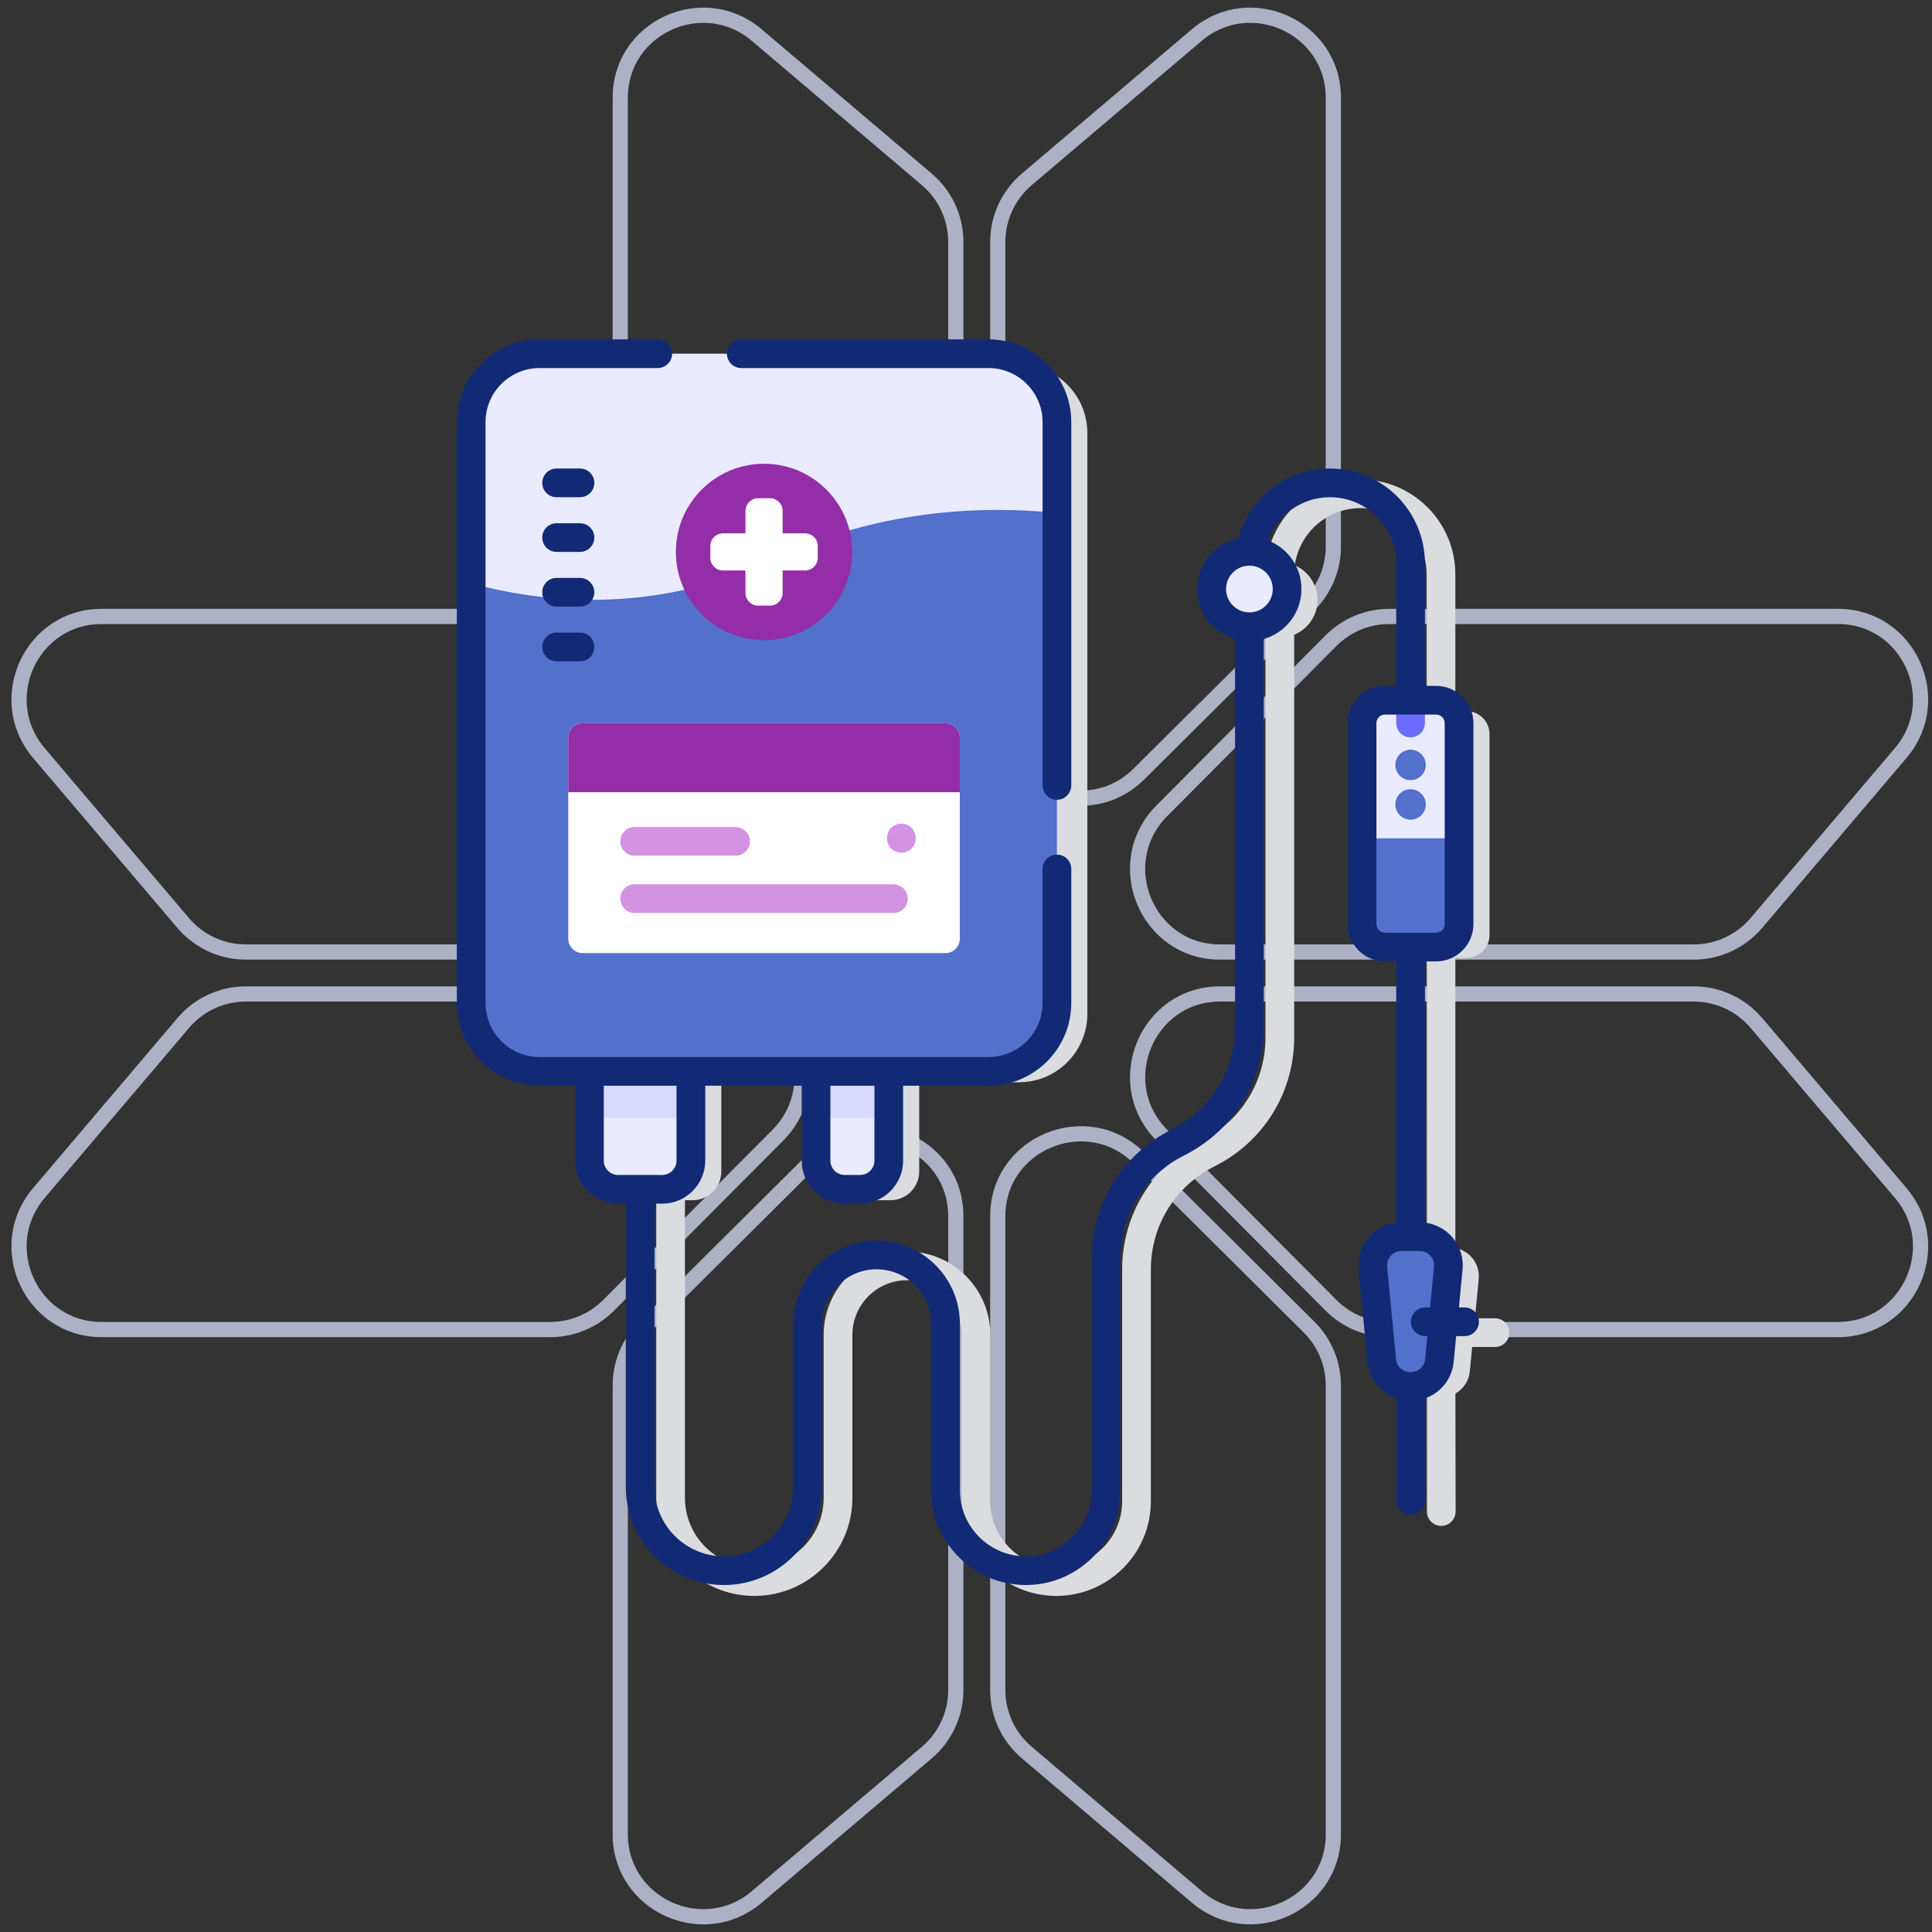
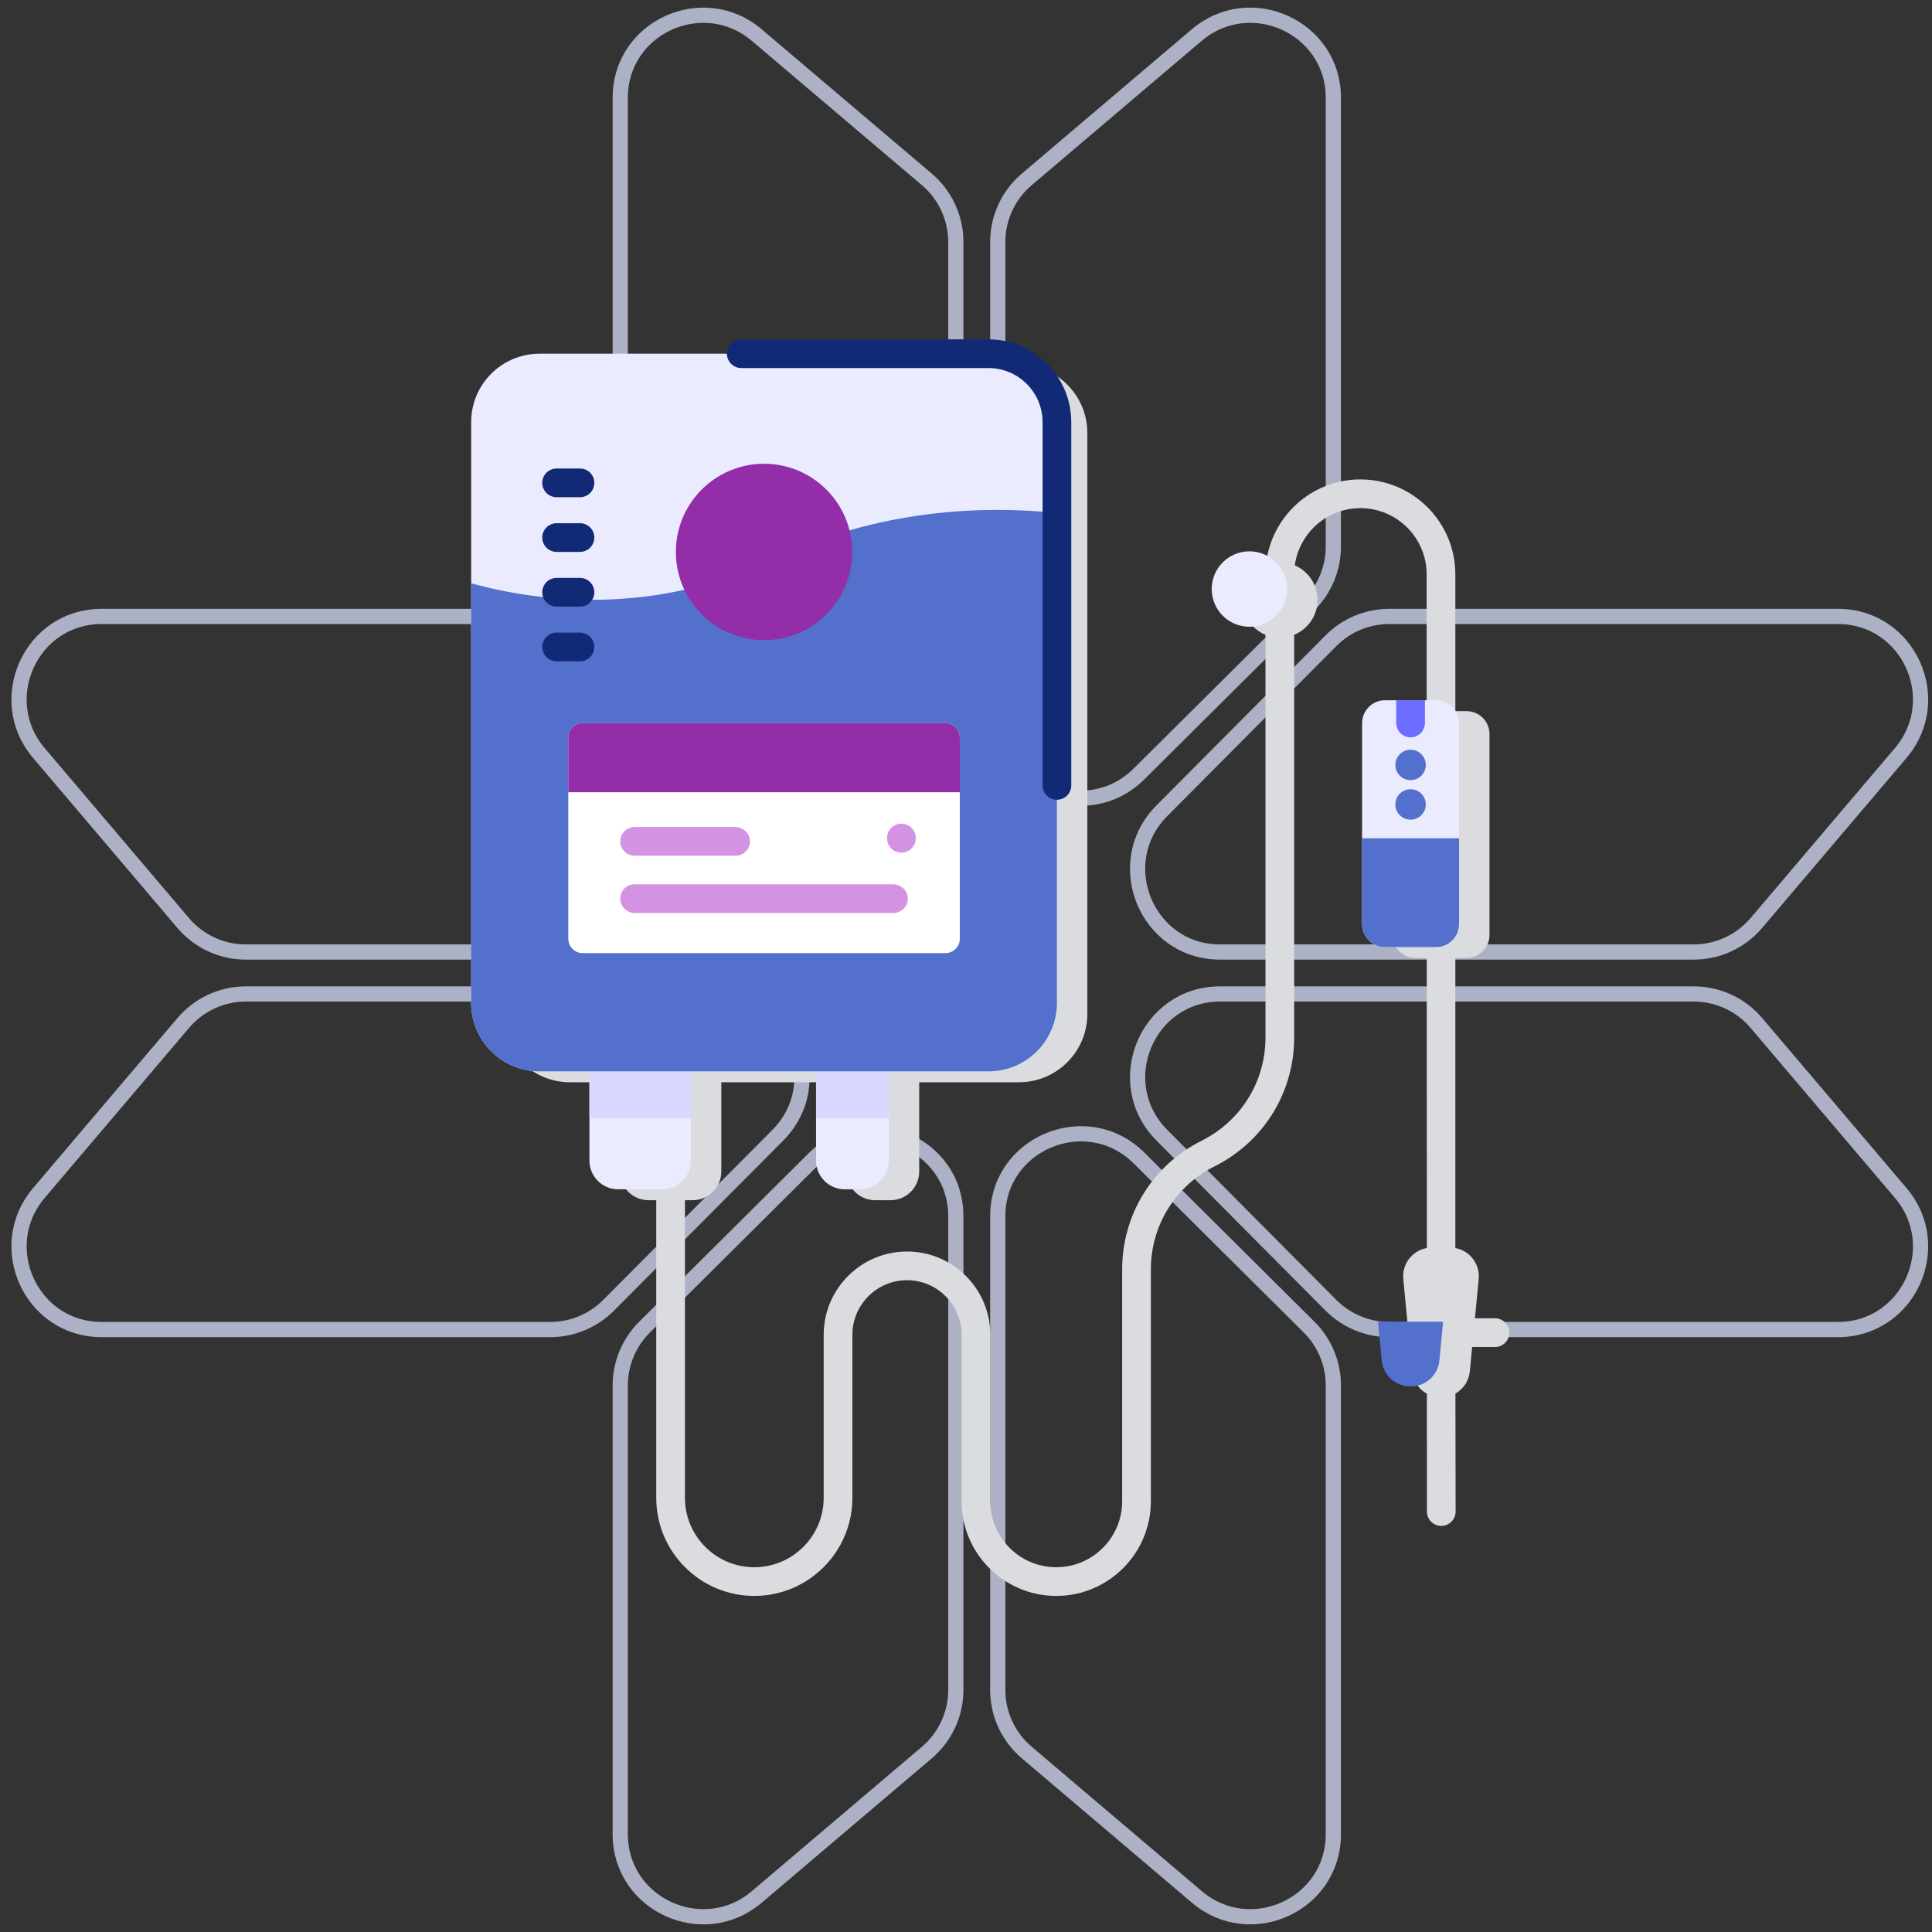
<svg xmlns="http://www.w3.org/2000/svg" width="127px" height="127px" viewBox="0 0 127 127" version="1.1">
  <rect x="0" y="0" width="127" height="127" fill="#333333" stroke="none" />
  <title>equipment_icon</title>
  <desc>Created with Sketch.</desc>
  <g id="Home" stroke="none" stroke-width="1" fill="none" fill-rule="evenodd">
    <g id="QM_Desktop" transform="translate(-850, -2069)">
      <g id="3-screen" transform="translate(-1, 1747)">
        <g id="1-copy-4" transform="translate(811.25, 269)">
          <g id="equipment_icon" transform="translate(41, 54)">
            <g id="Group-2" stroke="#ACB1C5">
              <path d="M39.522,90.069 L39.522,119.577 C39.522,124.194 44.966,126.693 48.498,123.694 L59.676,114.204 C60.886,113.178 61.581,111.672 61.581,110.087 L61.581,78.954 C61.581,74.134 55.727,71.714 52.294,75.127 L41.116,86.241 C40.098,87.254 39.522,88.635 39.522,90.069" id="Fill-1" />
              <path d="M86.397,34.936 L86.397,5.42 C86.397,0.803 80.953,-1.689 77.421,1.303 L66.243,10.793 C65.033,11.819 64.338,13.325 64.338,14.91 L64.338,46.051 C64.338,50.871 70.192,53.285 73.625,49.872 L84.803,38.764 C85.822,37.744 86.397,36.37 86.397,34.936" id="Fill-3" />
              <path d="M64.338,78.951 L64.338,110.091 C64.338,111.675 65.033,113.181 66.25,114.207 L77.428,123.697 C80.96,126.689 86.397,124.197 86.397,119.58 L86.397,90.065 C86.397,88.632 85.828,87.257 84.803,86.238 L73.625,75.124 C70.199,71.717 64.338,74.131 64.338,78.951" id="Fill-5" />
              <path d="M61.581,46.049 L61.581,14.909 C61.581,13.325 60.886,11.819 59.676,10.793 L48.491,1.303 C44.959,-1.689 39.522,0.803 39.522,5.42 L39.522,34.935 C39.522,36.368 40.091,37.743 41.116,38.762 L52.294,49.876 C55.721,53.283 61.581,50.869 61.581,46.049" id="Fill-7" />
              <path d="M49.876,52.294 L38.762,41.116 C37.743,40.098 36.368,39.522 34.935,39.522 L5.42,39.522 C0.803,39.522 -1.689,44.966 1.303,48.498 L10.793,59.676 C11.819,60.886 13.325,61.581 14.909,61.581 L46.049,61.581 C50.869,61.581 53.283,55.727 49.876,52.294" id="Fill-10" />
              <path d="M10.793,66.249 L1.303,77.424 C-1.689,80.955 0.803,86.397 5.42,86.397 L34.935,86.397 C36.368,86.397 37.743,85.822 38.756,84.803 L49.876,73.629 C53.283,70.197 50.869,64.338 46.049,64.338 L14.909,64.338 C13.325,64.338 11.819,65.039 10.793,66.249" id="Fill-12" />
              <path d="M114.207,59.67 L123.697,48.495 C126.689,44.964 124.197,39.522 119.58,39.522 L90.071,39.522 C88.63,39.522 87.256,40.097 86.243,41.116 L75.128,52.291 C71.715,55.722 74.129,61.581 78.949,61.581 L110.09,61.581 C111.675,61.581 113.181,60.88 114.207,59.67" id="Fill-14" />
              <path d="M75.127,73.625 L86.241,84.803 C87.254,85.822 88.635,86.397 90.069,86.397 L119.577,86.397 C124.194,86.397 126.693,80.953 123.694,77.421 L114.204,66.243 C113.178,65.033 111.672,64.338 110.087,64.338 L78.954,64.338 C74.134,64.338 71.714,70.192 75.127,73.625" id="Fill-16" />
            </g>
            <g id="medicine" transform="translate(27.75, 21)" fill-rule="nonzero">
              <g id="Group">
                <g>
                  <g>
                    <path d="M69.274,64.659 L67.955,64.659 L68.202,62.073 C68.297,61.082 67.61,60.213 66.667,60.04 L66.667,40.972 L67.402,40.972 C68.236,40.972 68.912,40.296 68.912,39.463 L68.912,26.256 C68.912,25.422 68.236,24.746 67.402,24.746 L66.667,24.746 L66.667,15.756 C66.667,12.315 63.868,9.515 60.427,9.515 C57.196,9.515 54.531,11.983 54.217,15.133 C53.3,15.496 52.65,16.39 52.65,17.436 C52.65,18.471 53.285,19.357 54.186,19.728 L54.186,46.197 C54.186,49.087 52.581,51.686 49.997,52.98 C46.77,54.595 44.765,57.841 44.765,61.45 L44.765,76.688 C44.765,79.077 42.821,81.022 40.432,81.022 C38.042,81.022 36.098,79.077 36.098,76.688 L36.098,65.744 C36.098,62.725 33.641,60.268 30.622,60.268 C27.602,60.268 25.145,62.725 25.145,65.744 L25.145,76.461 C25.145,78.976 23.099,81.022 20.585,81.022 C18.07,81.022 16.025,78.976 16.025,76.461 L16.025,56.896 L16.528,56.896 C17.57,56.896 18.415,56.051 18.415,55.009 L18.415,49.143 L26.643,49.143 L26.643,55.009 C26.643,56.051 27.488,56.896 28.53,56.896 L29.537,56.896 C30.579,56.896 31.424,56.051 31.424,55.009 L31.424,49.143 L37.979,49.143 C40.464,49.143 42.477,47.13 42.477,44.645 L42.477,6.466 C42.477,3.981 40.464,1.968 37.979,1.968 L8.47,1.968 C5.985,1.968 3.972,3.981 3.972,6.466 L3.972,44.645 C3.972,47.13 5.985,49.143 8.47,49.143 L11.747,49.143 L11.747,55.009 C11.747,56.051 12.592,56.896 13.634,56.896 L14.138,56.896 L14.138,76.461 C14.138,80.016 17.03,82.908 20.585,82.908 C24.139,82.908 27.032,80.016 27.032,76.461 L27.032,65.744 C27.032,63.765 28.642,62.154 30.621,62.154 C32.601,62.154 34.211,63.765 34.211,65.744 L34.211,76.688 C34.211,80.118 37.002,82.908 40.432,82.908 C43.862,82.908 46.652,80.118 46.652,76.688 L46.652,61.449 C46.652,58.56 48.257,55.961 50.842,54.667 C54.068,53.051 56.073,49.805 56.073,46.197 L56.073,19.728 C56.974,19.357 57.608,18.471 57.608,17.436 C57.608,16.417 56.993,15.543 56.114,15.162 C56.405,13.041 58.228,11.402 60.427,11.402 C62.827,11.402 64.78,13.355 64.78,15.755 L64.783,24.746 L64.046,24.746 C63.212,24.746 62.536,25.422 62.536,26.255 L62.536,39.463 C62.536,40.296 63.212,40.972 64.046,40.972 L64.788,40.972 L64.793,60.038 C63.844,60.205 63.15,61.078 63.245,62.073 L63.827,68.145 C63.888,68.786 64.266,69.325 64.796,69.617 L64.798,77.361 C64.798,77.882 65.221,78.304 65.742,78.304 C66.263,78.304 66.685,77.882 66.685,77.361 L66.672,69.605 C67.191,69.31 67.559,68.778 67.62,68.146 L67.773,66.546 L69.273,66.546 C69.794,66.546 70.216,66.124 70.216,65.602 C70.216,65.081 69.795,64.659 69.274,64.659 L69.274,64.659 Z" id="Path" fill="#DBDCE0" />
                    <g transform="translate(0.849, 0.208)">
                      <g transform="translate(8.868, 46.226)" id="Path">
                        <path d="M4.811,9.745 L1.917,9.745 C0.875,9.745 0.03,8.9 0.03,7.858 L0.03,0.106 L6.698,0.106 L6.698,7.858 C6.698,8.9 5.853,9.745 4.811,9.745 Z" fill="#EBEBFF" />
                        <polygon fill="#D9D9FF" points="0.03 0.106 6.698 0.106 6.698 5.064 0.03 5.064" />
                      </g>
                      <g transform="translate(23.774, 46.226)" id="Path">
                        <path d="M2.915,9.745 L1.907,9.745 C0.865,9.745 0.02,8.9 0.02,7.858 L0.02,0.106 L4.801,0.106 L4.801,7.858 C4.801,8.9 3.957,9.745 2.915,9.745 Z" fill="#EBEBFF" />
                        <polygon fill="#D9D9FF" points="0.02 0.106 4.801 0.106 4.801 5.064 0.02 5.064" />
                      </g>
                      <path d="M39.628,5.542 L39.628,43.721 C39.628,46.206 37.615,48.219 35.13,48.219 L5.621,48.219 C3.136,48.219 1.123,46.206 1.123,43.721 L1.123,5.542 C1.123,3.057 3.136,1.043 5.621,1.043 L35.13,1.043 C37.615,1.043 39.628,3.057 39.628,5.542 Z" id="Path" fill="#EBEBFF" />
                      <path d="M39.628,11.509 L39.628,43.721 C39.628,46.206 37.615,48.219 35.13,48.219 L5.621,48.219 C3.136,48.219 1.123,46.206 1.123,43.721 L1.123,16.136 C5.628,17.372 13.104,18.304 21.034,14.528 C27.949,11.238 34.808,11.021 39.628,11.509 Z" id="Path" fill="#5270CC" />
                      <path d="M32.3,40.445 L8.45,40.445 C7.929,40.445 7.507,40.023 7.507,39.502 L7.507,26.276 C7.507,25.755 7.929,25.332 8.45,25.332 L32.3,25.332 C32.821,25.332 33.244,25.755 33.244,26.276 L33.244,39.502 C33.244,40.023 32.822,40.445 32.3,40.445 Z" id="Path" fill="#FFFFFF" />
                      <path d="M33.244,29.868 L33.244,26.276 C33.244,25.755 32.821,25.332 32.3,25.332 L8.45,25.332 C7.929,25.332 7.507,25.755 7.507,26.276 L7.507,29.868 L33.244,29.868 Z" id="Path" fill="#932DA8" />
                      <g transform="translate(14.528, 8.113)">
                        <circle id="Oval" fill="#932DA8" cx="5.847" cy="5.96" r="5.796" />
-                         <path d="M8.544,4.738 L7.068,4.738 L7.068,3.263 C7.068,2.802 6.695,2.429 6.234,2.429 L5.46,2.429 C4.999,2.429 4.626,2.802 4.626,3.263 L4.626,4.738 L3.15,4.738 C2.69,4.738 2.316,5.112 2.316,5.572 L2.316,6.347 C2.316,6.807 2.69,7.181 3.15,7.181 L4.626,7.181 L4.626,8.656 C4.626,9.117 4.999,9.49 5.46,9.49 L6.234,9.49 C6.695,9.49 7.068,9.117 7.068,8.656 L7.068,7.181 L8.544,7.181 C9.005,7.181 9.378,6.807 9.378,6.347 L9.378,5.572 C9.378,5.112 9.005,4.738 8.544,4.738 L8.544,4.738 Z" id="Path" fill="#FFFFFF" />
                      </g>
                      <path d="M29.404,33.843 C29.925,33.843 30.347,33.421 30.347,32.9 L30.347,32.878 C30.347,32.357 29.925,31.935 29.404,31.935 C28.883,31.935 28.461,32.357 28.461,32.878 L28.461,32.9 C28.461,33.421 28.883,33.843 29.404,33.843 Z" id="Path" fill="#D492E2" />
                      <path d="M64.553,40.048 L61.197,40.048 C60.363,40.048 59.688,39.372 59.688,38.538 L59.688,25.331 C59.688,24.498 60.363,23.822 61.197,23.822 L64.553,23.822 C65.387,23.822 66.062,24.498 66.062,25.331 L66.062,38.538 C66.062,39.372 65.387,40.048 64.553,40.048 Z" id="Path" fill="#EBEBFF" />
                      <path d="M63.818,23.819 L63.818,25.319 C63.818,25.84 63.396,26.262 62.875,26.262 C62.354,26.262 61.932,25.84 61.932,25.319 L61.932,23.819 L63.818,23.819 Z" id="Path" fill="#6C6CFF" />
                      <path d="M59.688,32.897 L59.688,38.538 C59.688,39.372 60.363,40.048 61.197,40.048 L64.553,40.048 C65.387,40.048 66.062,39.372 66.062,38.538 L66.062,32.897 L59.688,32.897 Z" id="Path" fill="#5270CC" />
                      <circle id="Oval" fill="#EBEBFF" cx="52.281" cy="16.512" r="2.479" />
                      <g transform="translate(60.377, 27.17)" fill="#5270CC">
                        <circle id="Oval" cx="2.498" cy="0.905" r="1" />
                        <circle id="Oval" cx="2.498" cy="3.502" r="1" />
-                         <path d="M1.898,31.912 L3.098,31.912 C4.211,31.912 5.082,32.871 4.976,33.979 L4.394,40.051 C4.301,41.019 3.488,41.758 2.516,41.758 L2.479,41.758 C1.507,41.758 0.694,41.019 0.601,40.051 L0.019,33.979 C-0.087,32.871 0.784,31.912 1.898,31.912 Z" id="Path" />
                      </g>
                      <path d="M60.735,64.678 L60.978,67.221 C61.071,68.189 61.884,68.928 62.857,68.928 L62.893,68.928 C63.865,68.928 64.679,68.189 64.771,67.221 L65.015,64.678 L60.735,64.678 Z" id="Path" fill="#5270CC" />
                      <g fill="#122A75">
                        <path d="M18.879,1.986 L35.13,1.986 C37.09,1.986 38.685,3.581 38.685,5.541 L38.685,29.42 C38.685,29.942 39.107,30.364 39.628,30.364 C40.149,30.364 40.571,29.942 40.571,29.42 L40.571,5.541 C40.571,2.541 38.13,0.1 35.13,0.1 L18.879,0.1 C18.358,0.1 17.936,0.522 17.936,1.043 C17.936,1.564 18.358,1.986 18.879,1.986 Z" id="Path" />
-                         <path d="M66.425,63.735 L66.053,63.735 L66.292,61.239 C66.368,60.446 66.105,59.654 65.569,59.065 C65.112,58.562 64.487,58.244 63.818,58.162 L63.818,40.991 L64.553,40.991 C65.905,40.991 67.006,39.891 67.006,38.538 L67.006,25.331 C67.006,23.978 65.905,22.878 64.553,22.878 L63.818,22.878 L63.818,14.831 C63.818,11.39 61.019,8.591 57.578,8.591 C54.714,8.591 52.296,10.531 51.565,13.165 C50.02,13.495 48.858,14.87 48.858,16.512 C48.858,18.071 49.908,19.388 51.337,19.799 L51.337,45.272 C51.337,48.162 49.732,50.761 47.148,52.055 C43.921,53.671 41.916,56.916 41.916,60.525 L41.916,75.763 C41.916,78.153 39.972,80.097 37.583,80.097 C35.193,80.097 33.249,78.153 33.249,75.763 L33.249,64.82 C33.249,61.8 30.792,59.343 27.773,59.343 C24.753,59.343 22.296,61.8 22.296,64.82 L22.296,75.537 C22.296,78.051 20.25,80.097 17.736,80.097 C15.221,80.097 13.176,78.051 13.176,75.537 L13.176,56.915 L13.679,56.915 C15.24,56.915 16.51,55.645 16.51,54.085 L16.51,49.162 L22.851,49.162 L22.851,54.085 C22.851,55.645 24.12,56.915 25.681,56.915 L26.688,56.915 C28.249,56.915 29.518,55.645 29.518,54.085 L29.518,49.162 L35.13,49.162 C38.131,49.162 40.572,46.721 40.572,43.721 L40.572,34.911 C40.572,34.39 40.149,33.968 39.628,33.968 C39.107,33.968 38.685,34.39 38.685,34.911 L38.685,43.721 C38.685,45.681 37.09,47.276 35.13,47.276 L5.621,47.276 C3.661,47.276 2.067,45.681 2.067,43.721 L2.067,5.541 C2.067,3.581 3.661,1.986 5.621,1.986 L13.389,1.986 C13.91,1.986 14.332,1.564 14.332,1.043 C14.332,0.522 13.91,0.1 13.389,0.1 L5.621,0.1 C2.621,0.1 0.18,2.541 0.18,5.541 L0.18,43.721 C0.18,46.721 2.621,49.162 5.621,49.162 L7.955,49.162 L7.955,54.085 C7.955,55.645 9.224,56.915 10.785,56.915 L11.289,56.915 L11.289,75.536 C11.289,79.091 14.181,81.983 17.736,81.983 C21.291,81.983 24.183,79.091 24.183,75.536 L24.183,64.819 C24.183,62.84 25.793,61.23 27.772,61.23 C29.752,61.23 31.362,62.84 31.362,64.819 L31.362,75.763 C31.362,79.193 34.153,81.983 37.583,81.983 C41.013,81.983 43.803,79.193 43.803,75.763 L43.803,60.525 C43.803,57.635 45.408,55.036 47.993,53.742 C51.219,52.126 53.224,48.881 53.224,45.272 L53.224,19.799 C54.653,19.388 55.703,18.072 55.703,16.512 C55.703,15.053 54.785,13.808 53.497,13.316 C54.113,11.66 55.71,10.477 57.578,10.477 C59.978,10.477 61.932,12.43 61.932,14.831 L61.932,22.878 L61.197,22.878 C59.844,22.878 58.744,23.978 58.744,25.331 L58.744,38.538 C58.744,39.891 59.844,40.991 61.197,40.991 L61.932,40.991 L61.932,58.162 C61.263,58.244 60.638,58.562 60.18,59.065 C59.645,59.654 59.382,60.446 59.458,61.239 L60.039,67.311 C60.149,68.455 60.918,69.375 61.95,69.721 L61.95,76.436 C61.95,76.957 62.372,77.379 62.893,77.379 C63.414,77.379 63.837,76.957 63.837,76.436 L63.837,69.709 C64.851,69.353 65.602,68.441 65.711,67.311 L65.872,65.621 L66.425,65.621 C66.945,65.621 67.368,65.199 67.368,64.678 C67.368,64.157 66.946,63.735 66.425,63.735 L66.425,63.735 Z M27.632,54.085 C27.632,54.605 27.208,55.028 26.688,55.028 L25.681,55.028 C25.16,55.028 24.737,54.605 24.737,54.085 L24.737,49.162 L27.632,49.162 L27.632,54.085 Z M9.841,54.085 L9.841,49.162 L14.622,49.162 L14.622,54.085 C14.622,54.605 14.199,55.028 13.679,55.028 L10.785,55.028 C10.265,55.028 9.841,54.605 9.841,54.085 Z M52.281,18.047 C51.434,18.047 50.745,17.358 50.745,16.512 C50.745,15.665 51.434,14.976 52.281,14.976 C53.128,14.976 53.816,15.665 53.816,16.512 C53.816,17.358 53.128,18.047 52.281,18.047 Z M60.631,38.538 L60.631,25.331 C60.631,25.019 60.885,24.765 61.197,24.765 L64.553,24.765 C64.865,24.765 65.119,25.019 65.119,25.331 L65.119,38.538 C65.119,38.85 64.865,39.104 64.553,39.104 L61.197,39.104 C60.885,39.104 60.631,38.85 60.631,38.538 L60.631,38.538 Z M63.832,67.131 C63.786,67.618 63.382,67.984 62.893,67.984 L62.857,67.984 C62.368,67.984 61.964,67.618 61.918,67.131 L61.336,61.059 C61.31,60.791 61.396,60.534 61.577,60.334 C61.758,60.135 62.005,60.025 62.275,60.025 L63.475,60.025 C63.744,60.025 63.992,60.135 64.173,60.334 C64.354,60.534 64.44,60.791 64.414,61.059 L64.158,63.735 L63.836,63.735 C63.315,63.735 62.893,64.157 62.893,64.678 C62.893,65.199 63.315,65.621 63.836,65.621 L63.977,65.621 L63.832,67.131 Z" id="Shape" />
                      </g>
                    </g>
                  </g>
                  <g transform="translate(11.604, 32.283)" fill="#D492E2" id="Path">
                    <path d="M18.088,3.845 L1.113,3.845 C0.592,3.845 0.17,4.267 0.17,4.788 C0.17,5.309 0.592,5.731 1.113,5.731 L18.128,5.731 C18.68,5.731 19.121,5.258 19.067,4.695 C19.02,4.205 18.58,3.845 18.088,3.845 Z" />
                    <path d="M7.71,0.08 L1.113,0.08 C0.592,0.08 0.17,0.503 0.17,1.024 C0.17,1.545 0.592,1.967 1.113,1.967 L7.751,1.967 C8.303,1.967 8.744,1.494 8.69,0.931 C8.643,0.441 8.203,0.08 7.71,0.08 Z" />
                  </g>
                </g>
                <path d="M9.124,10.685 L7.588,10.685 C7.067,10.685 6.645,10.263 6.645,9.742 C6.645,9.22 7.067,8.798 7.588,8.798 L9.124,8.798 C9.645,8.798 10.068,9.22 10.068,9.742 C10.068,10.263 9.645,10.685 9.124,10.685 Z" id="Path" fill="#122A75" />
                <path d="M9.124,14.28 L7.588,14.28 C7.067,14.28 6.645,13.858 6.645,13.337 C6.645,12.816 7.067,12.394 7.588,12.394 L9.124,12.394 C9.645,12.394 10.068,12.816 10.068,13.337 C10.068,13.858 9.645,14.28 9.124,14.28 Z" id="Path" fill="#122A75" />
                <path d="M9.124,17.876 L7.588,17.876 C7.067,17.876 6.645,17.454 6.645,16.932 C6.645,16.411 7.067,15.989 7.588,15.989 L9.124,15.989 C9.645,15.989 10.068,16.411 10.068,16.932 C10.068,17.454 9.645,17.876 9.124,17.876 Z" id="Path" fill="#122A75" />
                <path d="M9.124,21.471 L7.588,21.471 C7.067,21.471 6.645,21.049 6.645,20.528 C6.645,20.007 7.067,19.585 7.588,19.585 L9.124,19.585 C9.645,19.585 10.068,20.007 10.068,20.528 C10.068,21.049 9.645,21.471 9.124,21.471 Z" id="Path" fill="#122A75" />
              </g>
            </g>
          </g>
        </g>
      </g>
    </g>
  </g>
</svg>